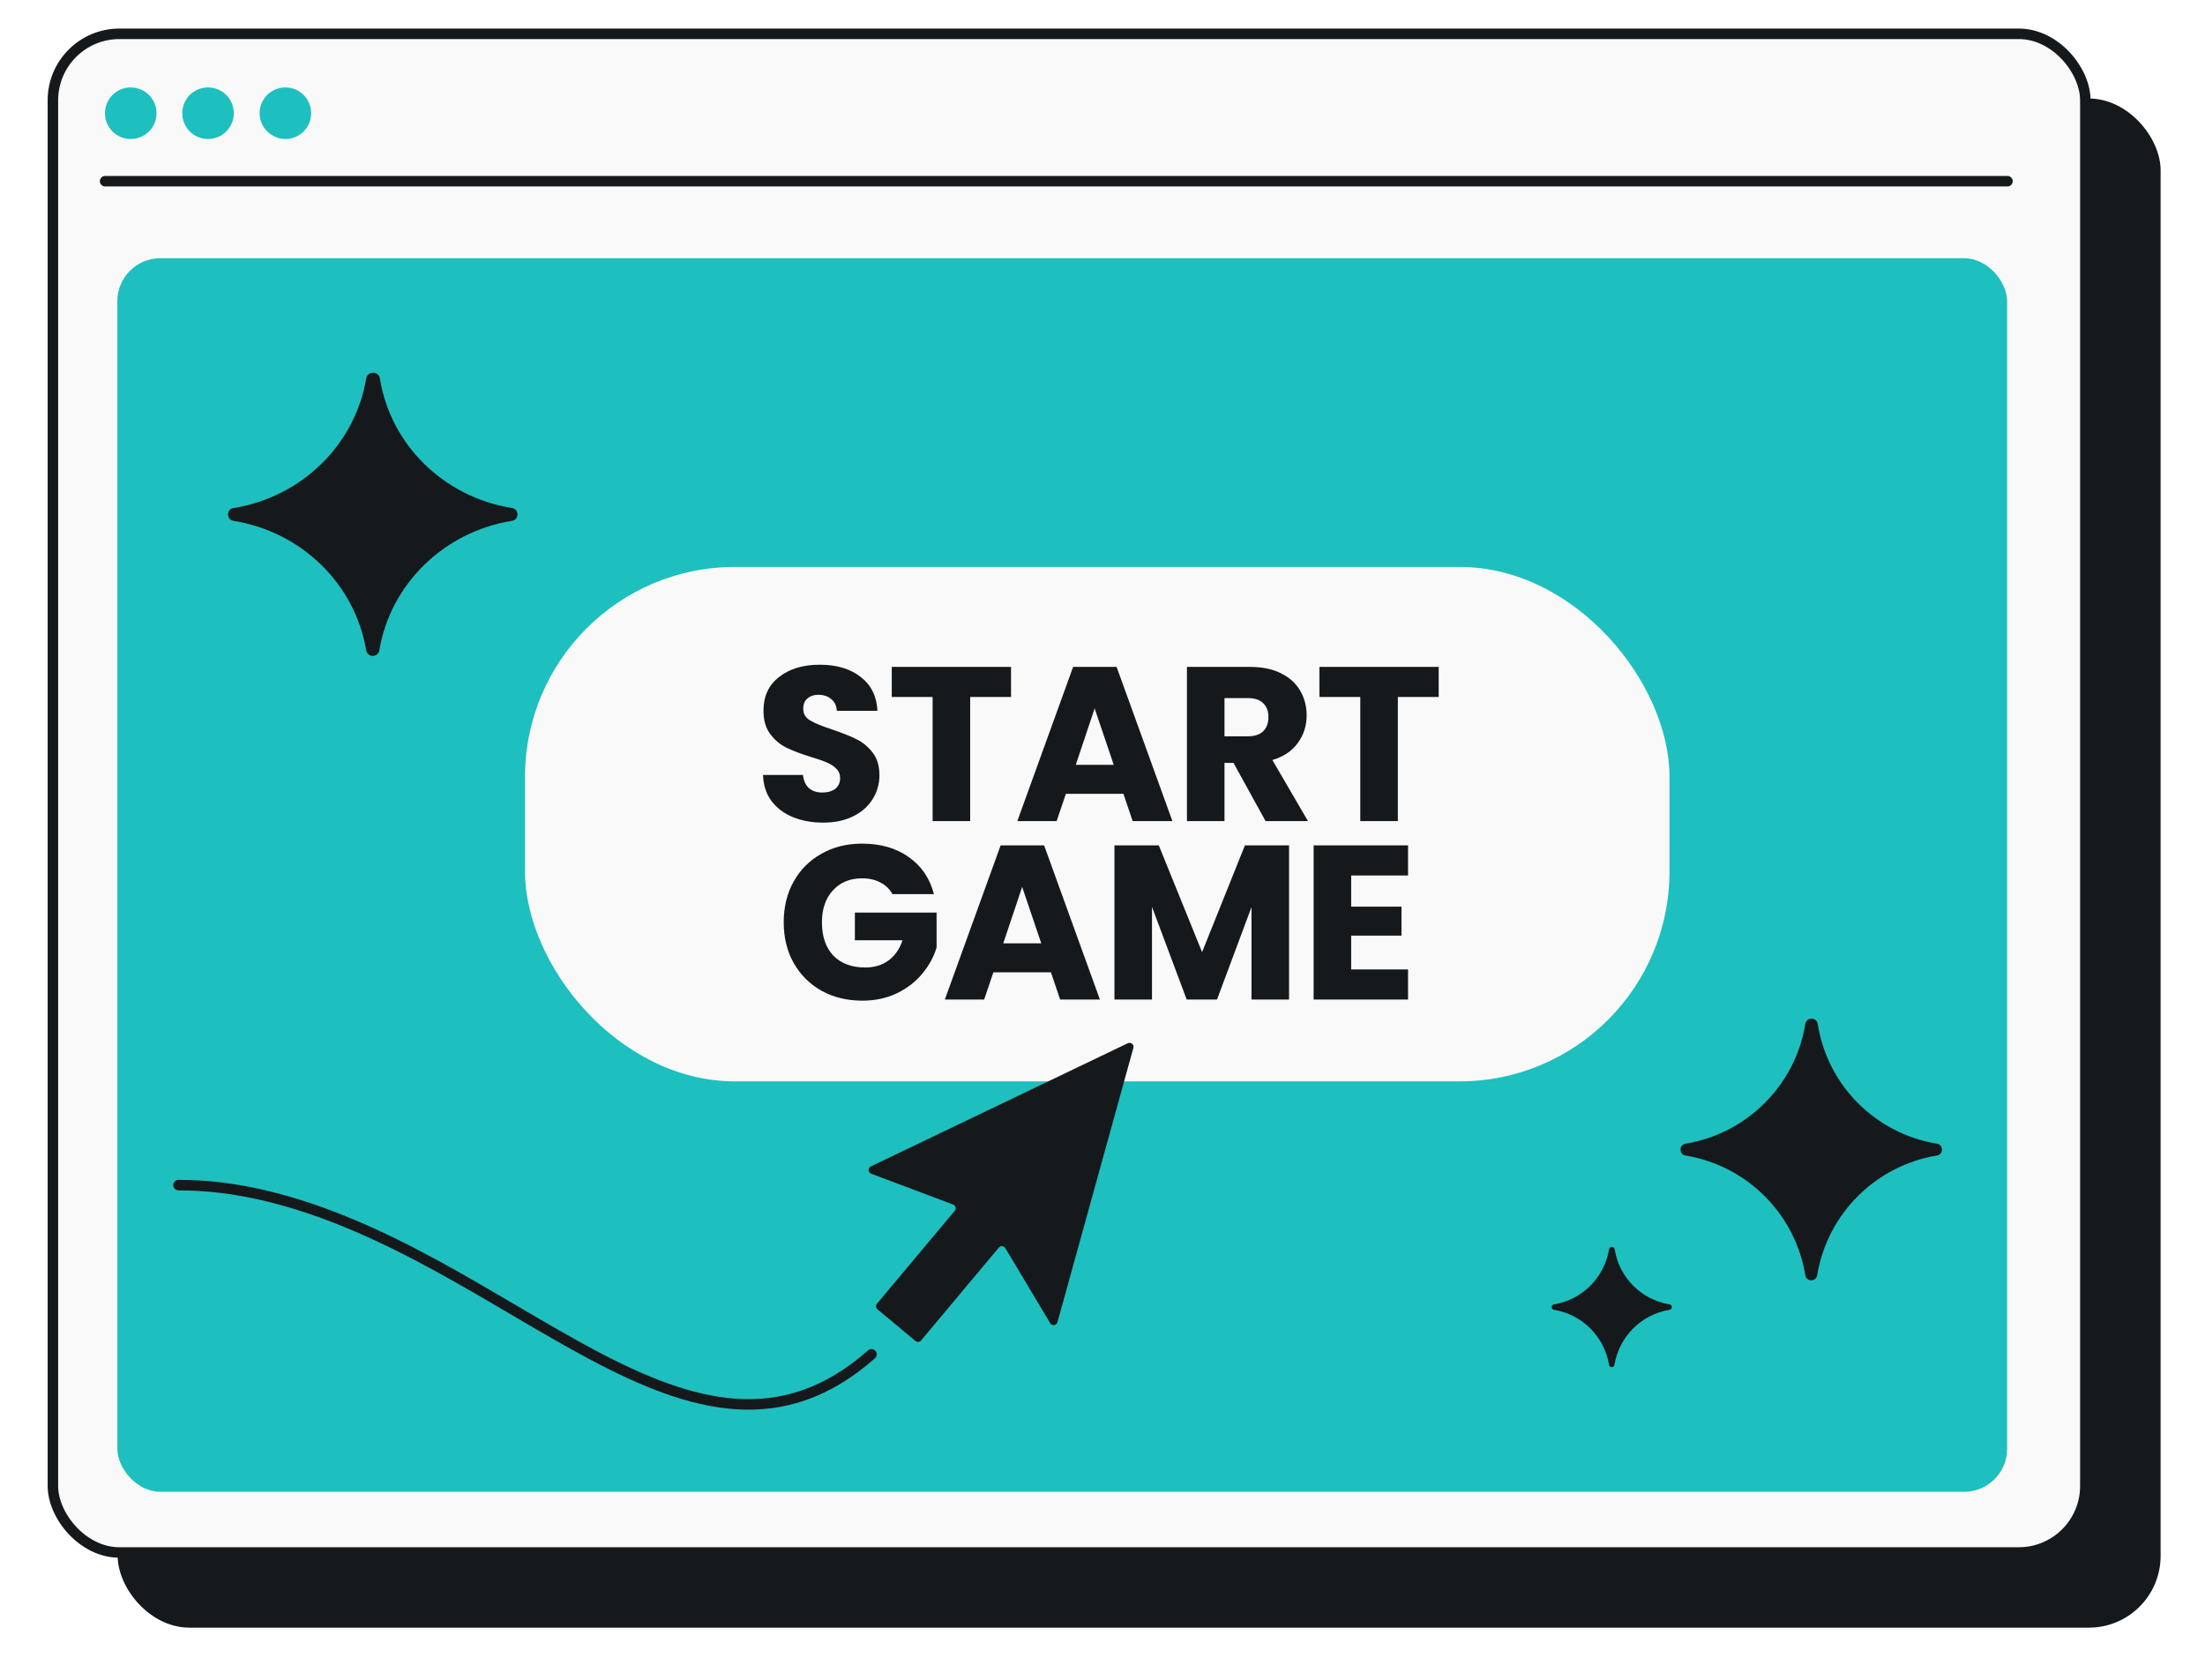
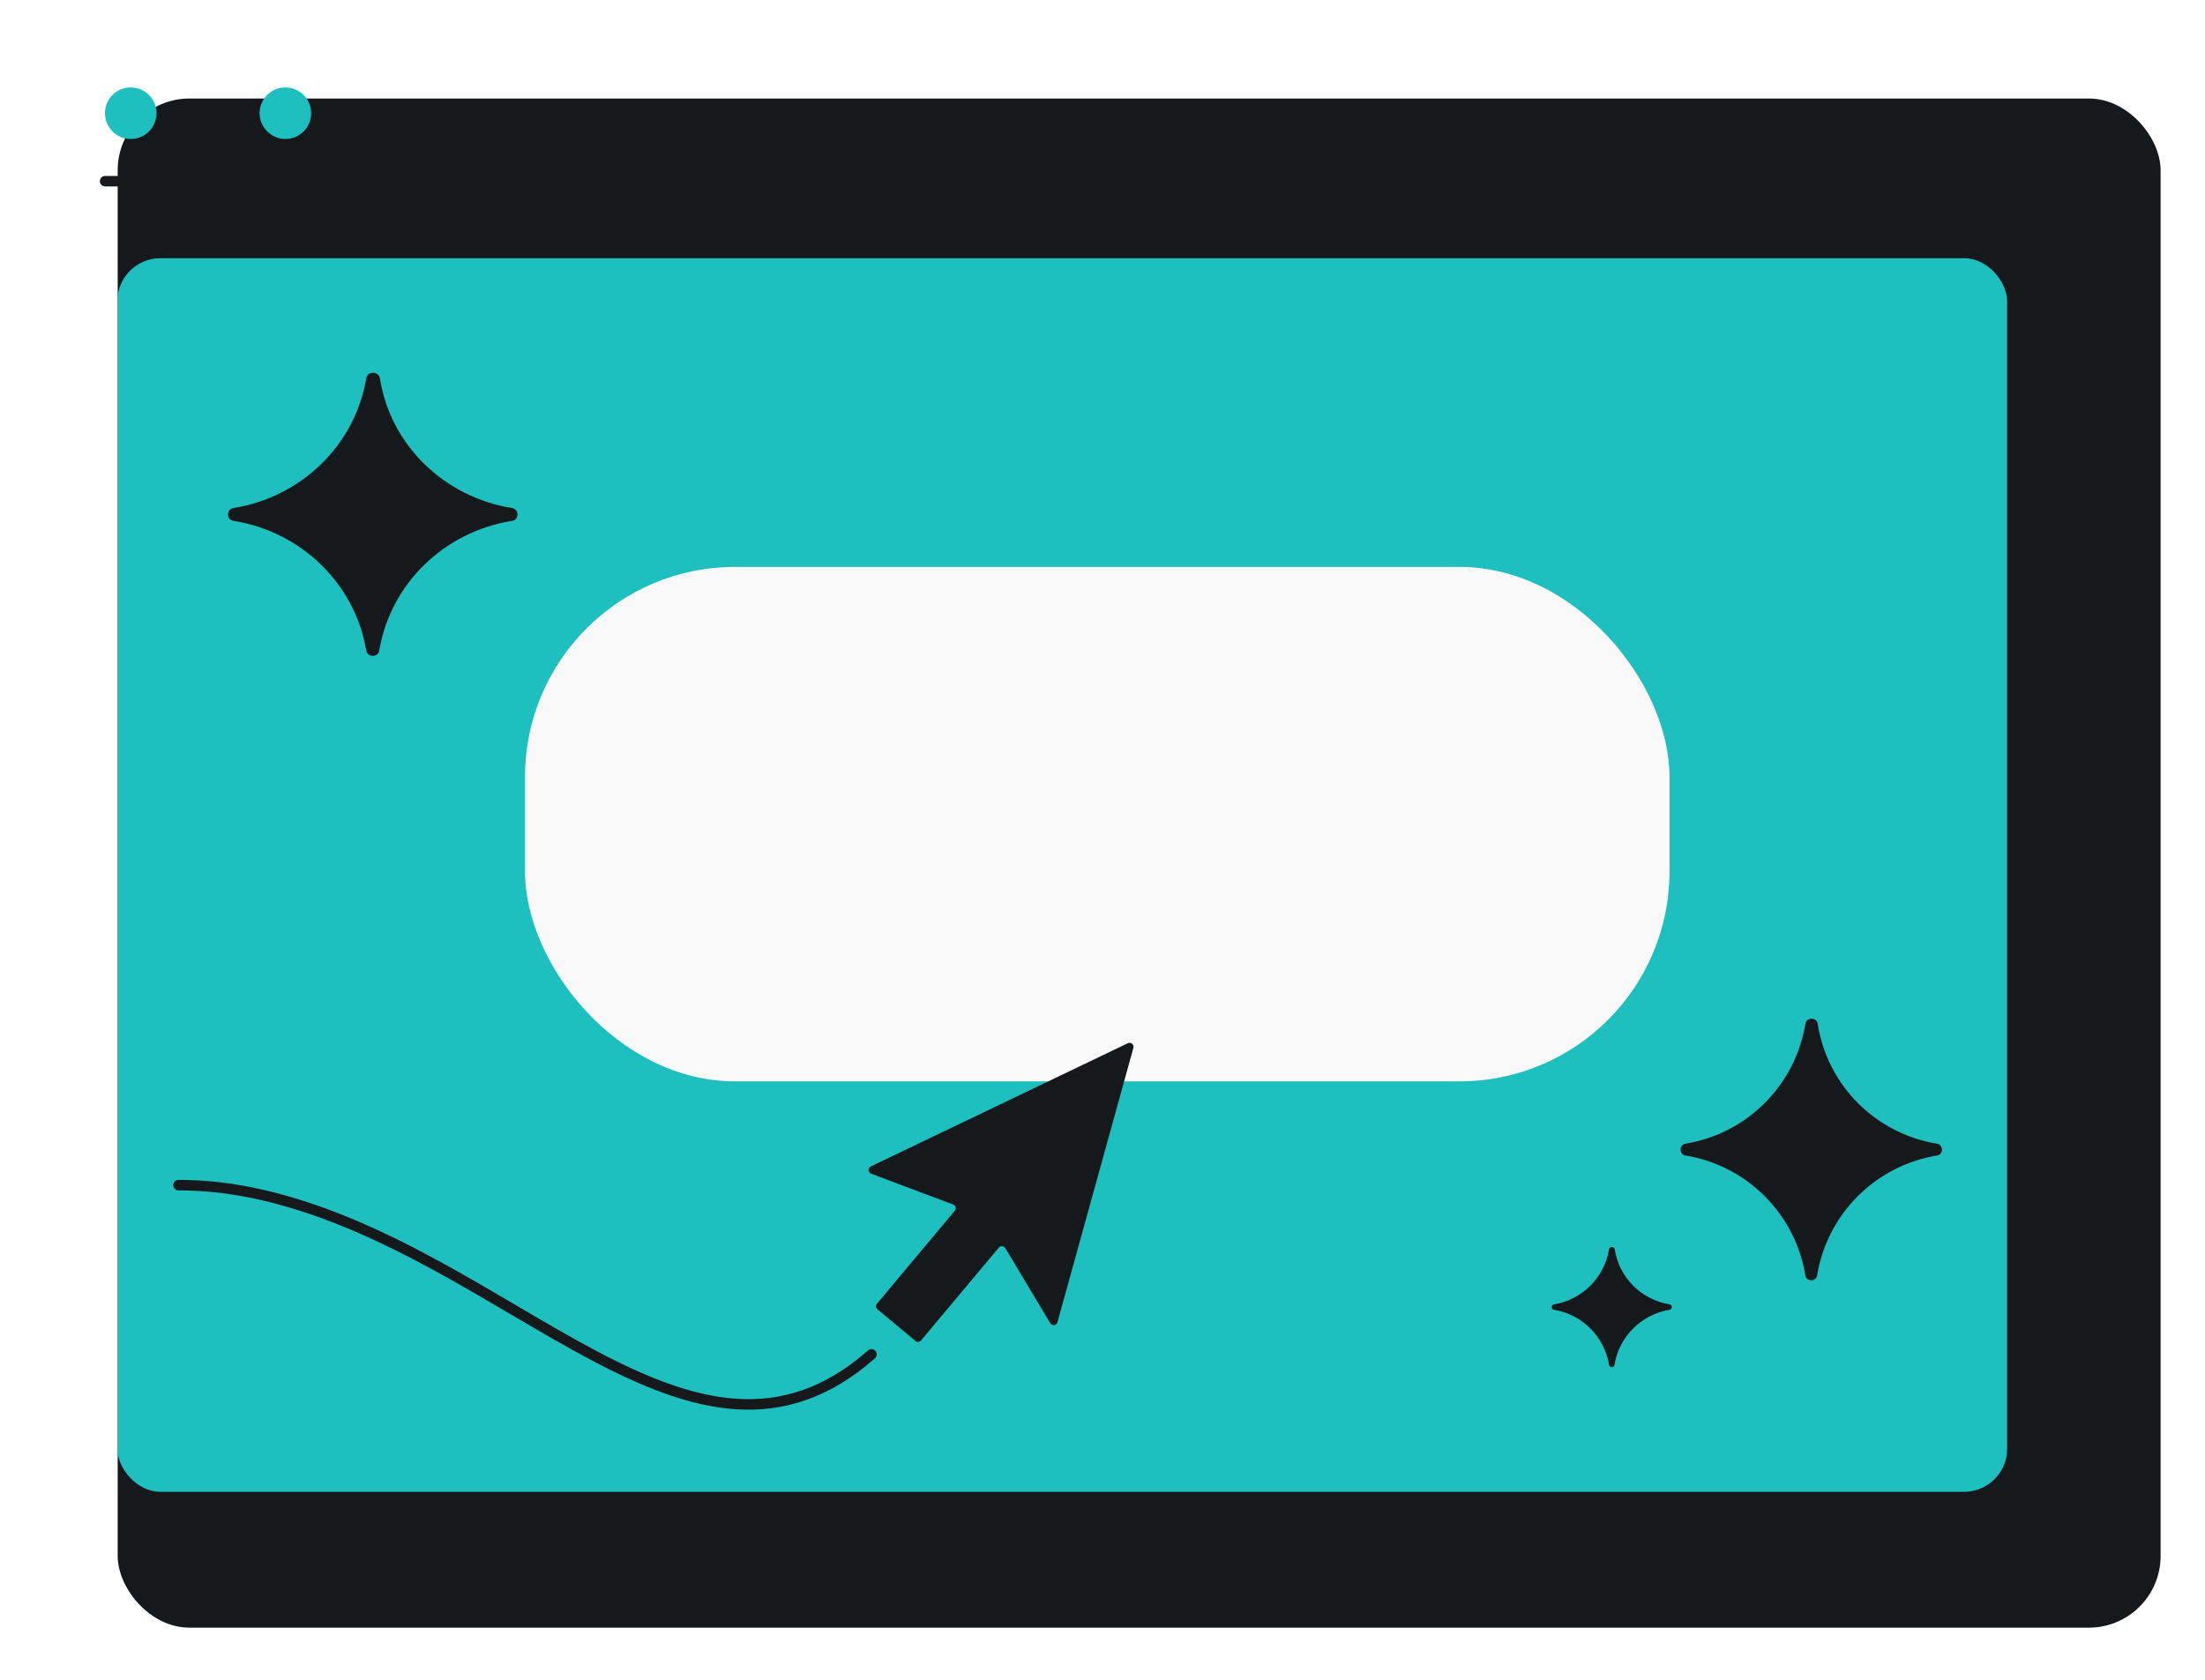
<svg xmlns="http://www.w3.org/2000/svg" width="210" height="160" viewBox="0 0 210 160" fill="none">
  <rect width="210" height="160" fill="white" />
  <rect x="11.208" y="9.383" width="194.565" height="145.651" rx="6.832" fill="#16191C" />
-   <rect x="5.039" y="3.222" width="193.565" height="144.651" rx="6.332" fill="#F9F9F9" stroke="#16191C" />
  <path d="M12.451 13.24C13.809 13.24 14.905 12.143 14.905 10.784C14.905 9.425 13.809 8.328 12.451 8.328C11.092 8.328 9.996 9.425 9.996 10.784C9.996 12.143 11.092 13.24 12.451 13.24Z" fill="#1EBFBF" />
-   <path d="M19.812 13.24C21.17 13.24 22.266 12.143 22.266 10.784C22.266 9.425 21.17 8.328 19.812 8.328C18.453 8.328 17.357 9.425 17.357 10.784C17.357 12.143 18.453 13.24 19.812 13.24Z" fill="#1EBFBF" />
  <path d="M27.178 13.24C28.537 13.24 29.633 12.143 29.633 10.784C29.633 9.425 28.537 8.328 27.178 8.328C25.82 8.328 24.724 9.425 24.724 10.784C24.724 12.143 25.864 13.24 27.178 13.24Z" fill="#1EBFBF" />
  <path d="M10.011 17.259H191.187" stroke="#16191C" stroke-linecap="round" />
  <rect x="11.176" y="24.593" width="179.978" height="117.504" rx="4.099" fill="#1EBFBF" />
  <rect x="50" y="54" width="109" height="49" rx="20" fill="#F9F9F9" />
-   <path d="M78.401 78.354C77.328 78.354 76.365 78.179 75.515 77.831C74.664 77.482 73.981 76.966 73.465 76.283C72.963 75.599 72.698 74.777 72.67 73.814L76.477 73.814C76.533 74.358 76.721 74.777 77.042 75.07C77.362 75.348 77.781 75.488 78.297 75.488C78.827 75.488 79.245 75.369 79.552 75.132C79.859 74.881 80.012 74.54 80.012 74.107C80.012 73.745 79.887 73.445 79.636 73.208C79.398 72.971 79.099 72.775 78.736 72.622C78.388 72.469 77.885 72.294 77.23 72.099C76.282 71.806 75.508 71.513 74.908 71.221C74.308 70.928 73.793 70.496 73.36 69.924C72.928 69.352 72.712 68.606 72.712 67.686C72.712 66.319 73.207 65.252 74.197 64.485C75.187 63.704 76.477 63.314 78.067 63.314C79.684 63.314 80.988 63.704 81.978 64.485C82.969 65.252 83.498 66.326 83.568 67.706L79.698 67.706C79.67 67.232 79.496 66.863 79.175 66.598C78.855 66.319 78.443 66.179 77.941 66.179C77.509 66.179 77.16 66.298 76.895 66.535C76.63 66.758 76.498 67.086 76.498 67.518C76.498 67.992 76.721 68.362 77.167 68.627C77.614 68.892 78.311 69.178 79.259 69.484C80.207 69.805 80.974 70.112 81.56 70.405C82.16 70.698 82.676 71.123 83.108 71.681C83.54 72.239 83.756 72.957 83.756 73.835C83.756 74.672 83.54 75.432 83.108 76.115C82.69 76.799 82.076 77.343 81.267 77.747C80.458 78.151 79.503 78.354 78.401 78.354ZM96.289 63.523L96.289 66.389L92.398 66.389L92.398 78.207L88.821 78.207L88.821 66.389L84.93 66.389L84.93 63.523L96.289 63.523ZM106.993 75.613L101.512 75.613L100.634 78.207L96.889 78.207L102.202 63.523L106.344 63.523L111.657 78.207L107.871 78.207L106.993 75.613ZM106.072 72.852L104.252 67.476L102.453 72.852L106.072 72.852ZM120.53 78.207L117.476 72.664L116.619 72.664L116.619 78.207L113.042 78.207L113.042 63.523L119.045 63.523C120.203 63.523 121.186 63.725 121.995 64.129C122.817 64.534 123.431 65.092 123.835 65.803C124.24 66.5 124.442 67.281 124.442 68.146C124.442 69.122 124.163 69.993 123.605 70.76C123.061 71.527 122.253 72.071 121.179 72.392L124.568 78.207L120.53 78.207ZM116.619 70.133L118.836 70.133C119.492 70.133 119.98 69.972 120.3 69.652C120.635 69.331 120.802 68.878 120.802 68.292C120.802 67.734 120.635 67.295 120.3 66.974C119.98 66.654 119.492 66.493 118.836 66.493L116.619 66.493L116.619 70.133ZM137.019 63.523L137.019 66.389L133.128 66.389L133.128 78.207L129.551 78.207L129.551 66.389L125.66 66.389L125.66 63.523L137.019 63.523ZM84.994 85.167C84.729 84.678 84.345 84.309 83.843 84.058C83.355 83.793 82.776 83.66 82.107 83.66C80.95 83.66 80.022 84.044 79.325 84.811C78.628 85.564 78.279 86.575 78.279 87.844C78.279 89.197 78.642 90.257 79.367 91.024C80.106 91.777 81.117 92.153 82.4 92.153C83.278 92.153 84.017 91.93 84.617 91.484C85.231 91.037 85.677 90.396 85.956 89.559L81.417 89.559L81.417 86.924L89.198 86.924L89.198 90.25C88.933 91.142 88.48 91.972 87.838 92.739C87.211 93.506 86.409 94.126 85.433 94.6C84.457 95.075 83.355 95.312 82.128 95.312C80.678 95.312 79.381 94.998 78.237 94.37C77.108 93.729 76.222 92.843 75.581 91.714C74.953 90.584 74.639 89.294 74.639 87.844C74.639 86.394 74.953 85.104 75.581 83.974C76.222 82.831 77.108 81.945 78.237 81.318C79.367 80.676 80.657 80.356 82.107 80.356C83.864 80.356 85.342 80.781 86.541 81.632C87.755 82.482 88.557 83.66 88.947 85.167L84.994 85.167ZM100.088 92.613L94.608 92.613L93.729 95.207L89.985 95.207L95.298 80.523L99.44 80.523L104.753 95.207L100.967 95.207L100.088 92.613ZM99.168 89.852L97.348 84.476L95.549 89.852L99.168 89.852ZM122.767 80.523L122.767 95.207L119.19 95.207L119.19 86.401L115.906 95.207L113.019 95.207L109.714 86.38L109.714 95.207L106.137 95.207L106.137 80.523L110.363 80.523L114.484 90.689L118.563 80.523L122.767 80.523ZM128.684 83.389L128.684 86.359L133.474 86.359L133.474 89.12L128.684 89.12L128.684 92.341L134.101 92.341L134.101 95.207L125.107 95.207L125.107 80.523L134.101 80.523L134.101 83.389L128.684 83.389Z" fill="#16191C" />
  <path d="M100.021 126.032C100.192 126.317 100.622 126.259 100.711 125.938L107.942 99.808C108.029 99.495 107.706 99.226 107.414 99.366L82.936 111.101C82.635 111.245 82.654 111.679 82.966 111.796L90.772 114.731C91.016 114.822 91.096 115.128 90.929 115.328L83.52 124.177C83.386 124.338 83.407 124.577 83.568 124.711L87.186 127.728C87.346 127.862 87.584 127.841 87.718 127.681L95.127 118.832C95.295 118.633 95.609 118.657 95.743 118.881L100.021 126.032Z" fill="#16191C" />
  <path d="M83 129C66 144 48.752 119.334 25.021 113.83C22.434 113.23 19.766 112.883 17 112.883" stroke="#16191C" stroke-linecap="round" stroke-linejoin="round" />
  <path d="M22.285 49.617C21.529 49.556 21.53 48.45 22.285 48.383C28.727 47.326 33.784 42.392 34.868 36.107C34.943 35.303 36.117 35.303 36.192 36.107C37.216 42.392 42.273 47.326 48.715 48.383C49.47 48.45 49.471 49.556 48.715 49.617C42.273 50.674 37.216 55.608 36.132 61.893C36.06 62.663 34.933 62.664 34.868 61.893C33.784 55.608 28.727 50.674 22.285 49.617Z" fill="#16191C" />
  <path d="M148.021 124.762C147.7 124.736 147.7 124.267 148.021 124.238C150.692 123.789 152.789 121.692 153.238 119.021C153.268 118.686 153.757 118.686 153.787 119.021C154.211 121.692 156.308 123.789 158.979 124.238C159.3 124.267 159.3 124.736 158.979 124.762C156.308 125.211 154.211 127.308 153.762 129.979C153.733 130.3 153.264 130.3 153.238 129.979C152.789 127.308 150.692 125.211 148.021 124.762Z" fill="#16191C" />
  <path d="M160.574 110.07C159.877 110.013 159.877 108.993 160.574 108.93C166.388 107.952 170.952 103.388 171.93 97.574C171.996 96.846 173.059 96.846 173.125 97.574C174.048 103.388 178.612 107.952 184.426 108.93C185.123 108.993 185.123 110.013 184.426 110.07C178.612 111.048 174.048 115.612 173.07 121.426C173.007 122.123 171.987 122.123 171.93 121.426C170.952 115.612 166.388 111.048 160.574 110.07Z" fill="#16191C" />
</svg>